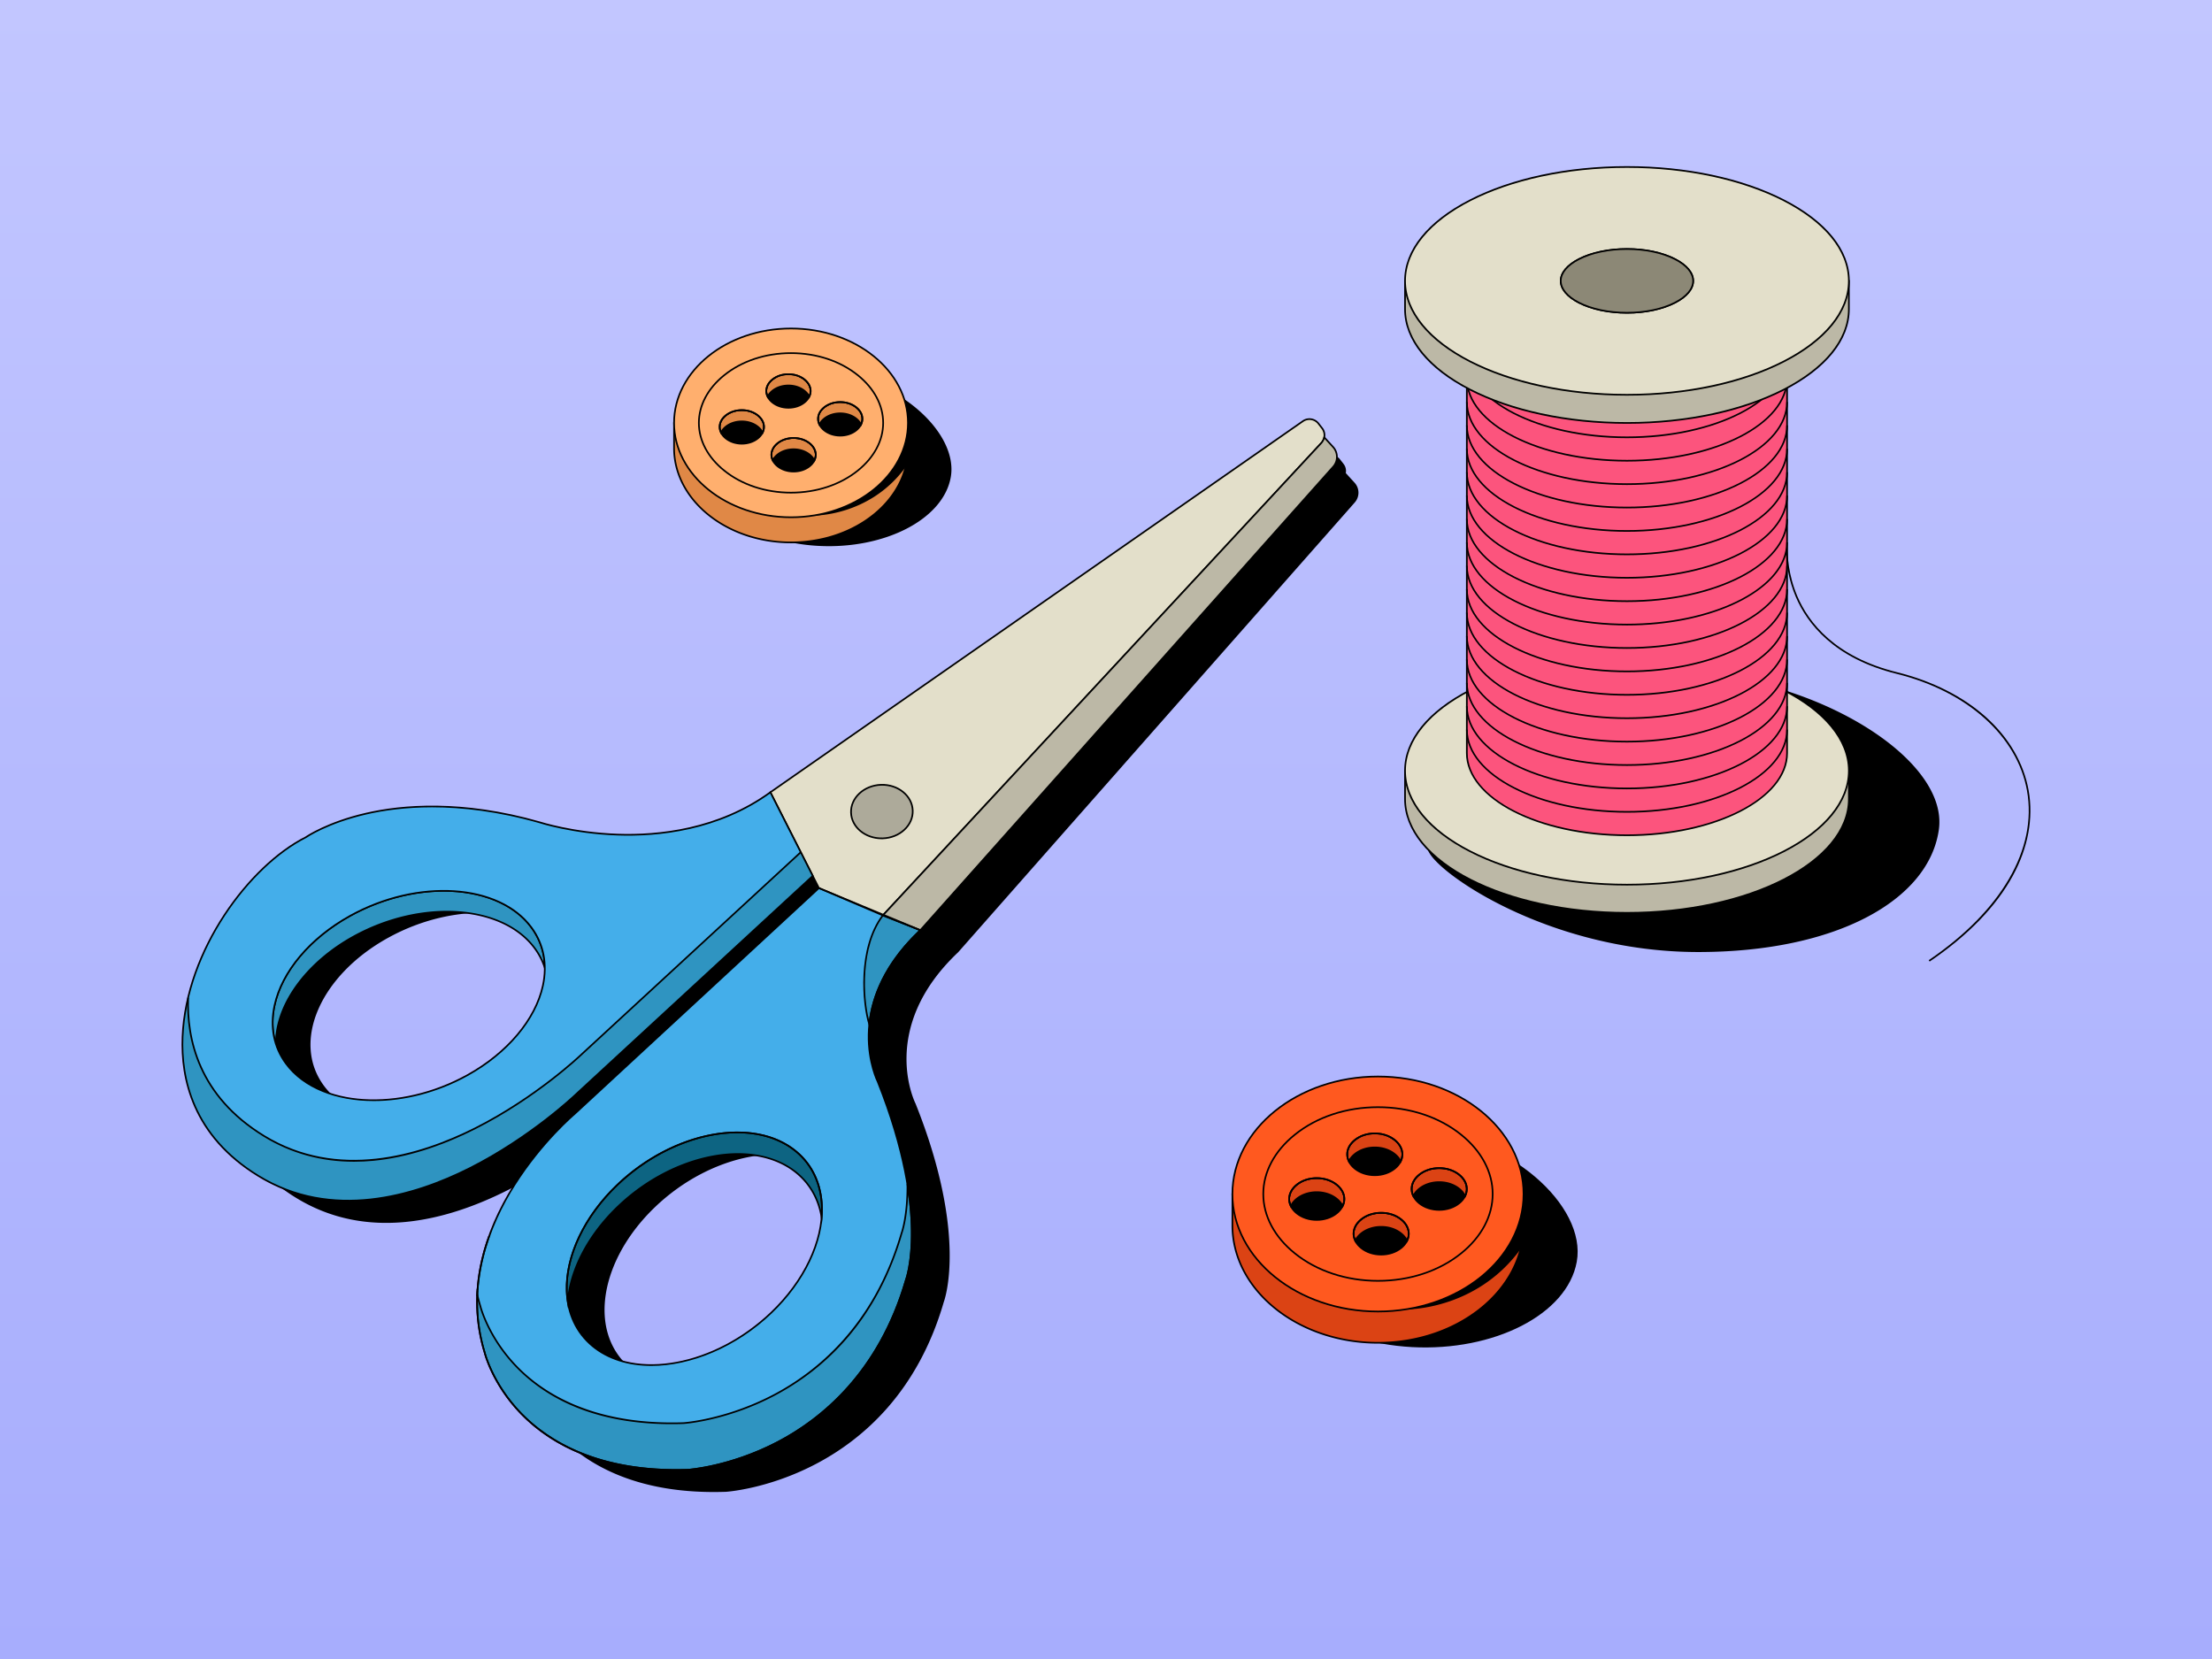
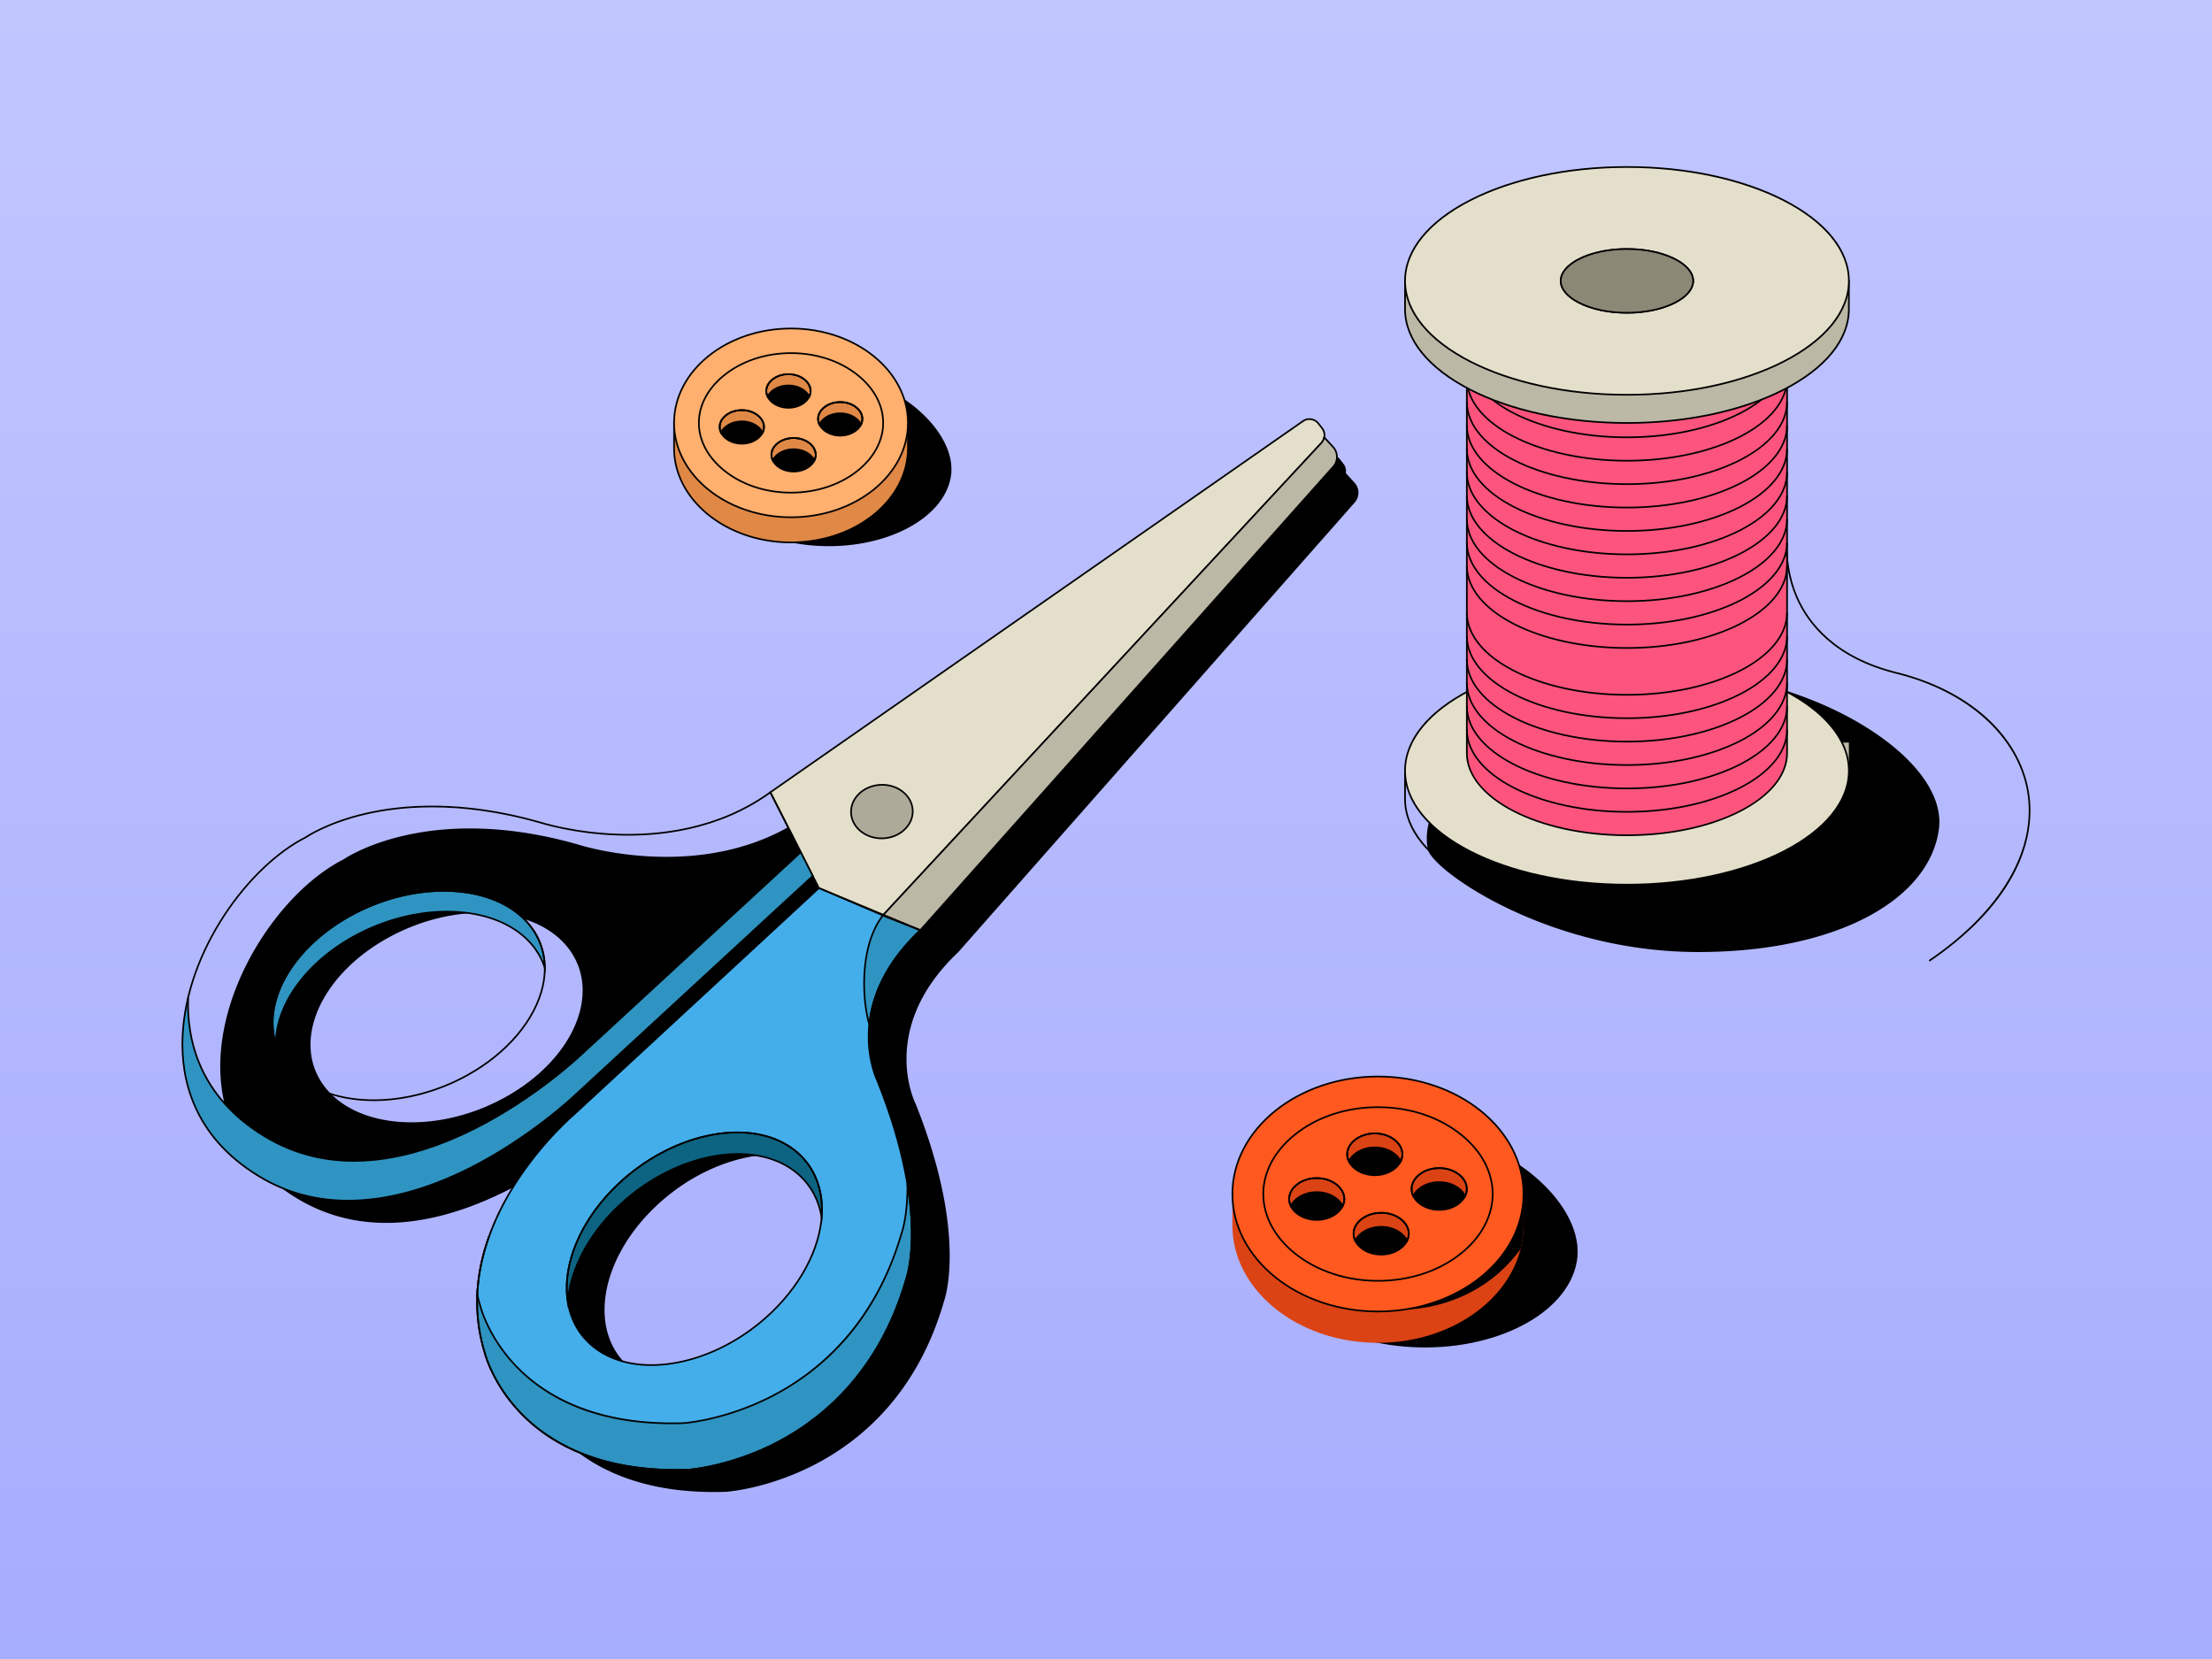
<svg xmlns="http://www.w3.org/2000/svg" fill="none" viewBox="0 0 1556 1167">
  <path d="M1556 0H0v1167h1556V0Z" fill="url(#a)" />
  <path d="m952.866 339.561-6.189-6.773a8.008 8.008 0 0 0-1.54-6.429l-2.55-3.278a8.02 8.02 0 0 0-10.915-1.657L568.538 572.816c-70.592 51.226-162.317 21.137-162.317 21.137-106.27-30.283-164.414 10.478-164.414 10.478-68.228 34.358-138.159 174.189-33.377 238.264 99.706 60.971 222.544-56.692 222.544-56.692l167.384-154.369 4.335 8.552-172.044 159.07s-91.108 76.334-63.052 167.798c0 0 20.619 86.526 143.016 82.336 0 0 116.586-7.11 153.276-133.506 0 0 17.644-45.778-19.837-139.515 0 0-26.982-52.778 29.975-106.544l278.951-316.362a10.396 10.396 0 0 0-.112-13.902ZM355.439 771.807c-47.678 26.443-104.82 22.801-127.631-8.134-22.811-30.935-2.652-77.448 45.026-103.891 47.678-26.443 104.82-22.801 127.631 8.134 22.811 30.935 2.653 77.448-45.026 103.891ZM569.156 938.91c-39.57 37.772-95.871 48.251-125.751 23.404-29.881-24.847-22.026-75.611 17.544-113.384 39.569-37.773 95.87-48.251 125.751-23.404 29.881 24.847 22.026 75.611-17.544 113.384Z" fill="#000" />
  <path d="M248.517 658.91c47.678-26.443 104.821-22.801 127.632 8.134 3.175 4.305 5.515 8.914 7.067 13.727-.088-10.137-3.105-19.837-9.386-28.356-22.811-30.935-79.954-34.576-127.632-8.134-41.042 22.762-61.689 60.396-52.092 90.164-.231-26.674 19.862-56.374 54.411-75.535Z" fill="#2F94C1" />
  <path d="M434.833 848.609c39.57-37.773 95.871-48.251 125.752-23.404 9.733 8.094 15.438 18.948 17.371 31.196 1.468-18.38-4.289-35.066-17.891-46.376-29.881-24.847-86.181-14.369-125.751 23.404-26.68 25.468-38.917 56.833-34.914 82.187 1.756-21.999 13.875-46.428 35.433-67.007Z" fill="#0D6482" />
  <path d="m647.392 654.323-71.334-29.639-172.045 159.07s-91.108 76.334-63.051 167.798c0 0 20.617 86.528 143.015 82.338 0 0 116.586-7.11 153.277-133.508 0 0 17.643-45.779-19.838-139.516 0 0-26.982-52.778 29.976-106.543ZM542.521 923.409c-39.57 37.773-95.87 48.251-125.751 23.404-29.881-24.847-22.026-75.612 17.544-113.384 39.57-37.773 95.87-48.251 125.751-23.404 29.88 24.847 22.026 75.611-17.544 113.384Z" fill="#44AEEA" />
  <path d="M634.177 867.569C597.486 993.963 480.9 1001.07 480.9 1001.07c-122.397 4.19-143.015-82.331-143.015-82.331-.828-2.7-1.544-5.385-2.17-8.057-.554 13.119.935 26.814 5.247 40.87 0 0 20.617 86.528 143.015 82.338 0 0 116.586-7.11 153.277-133.508 0 0 8.574-22.269 1.058-67.53.288 23.235-4.135 34.717-4.135 34.717Z" fill="#2F94C1" />
  <path d="M475.528 1034.61c-24.591 0-46.667-3.78-65.747-11.28-17.016-6.68-31.696-16.32-43.63-28.633-20.331-20.98-25.705-42.792-25.757-43.01a122 122 0 0 1-5.263-41.029l.18-4.255.972 4.146c.645 2.75 1.371 5.448 2.159 8.019.062.25 5.383 21.799 25.516 42.55 17.74 18.287 50.795 39.512 108.566 39.512 2.733 0 5.512-.04 8.356-.14.276-.02 29.433-1.981 62.674-19.313 30.661-15.986 71.173-48.701 90.062-113.771l.015-.047c.045-.114 4.38-11.673 4.096-34.5l1.16-.103c7.455 44.899-1.003 67.611-1.09 67.835-8.376 28.865-21.683 53.898-39.532 74.356-14.283 16.371-31.489 29.863-51.139 40.103-33.455 17.43-62.82 19.4-63.113 19.42-2.859.1-5.69.14-8.485.14ZM336.192 914.968a120.867 120.867 0 0 0 5.327 36.413c.062.251 5.383 21.8 25.516 42.551 18.58 19.148 53.952 41.528 116.922 39.368.276-.01 29.433-1.98 62.674-19.31 30.661-15.986 71.173-48.701 90.062-113.77.095-.254 7.538-20.298 2.134-60.051-.564 17.774-3.89 27.028-4.096 27.583-8.394 28.903-21.697 53.929-39.543 74.382-14.283 16.37-31.489 29.862-51.139 40.101-33.455 17.432-62.82 19.405-63.113 19.415-28.016.96-52.984-2.784-74.232-11.131-17.016-6.686-31.696-16.321-43.63-28.636-20.331-20.98-25.705-42.792-25.757-43.01a118.599 118.599 0 0 1-1.125-3.905Z" fill="#000" />
  <path d="M621.025 643.913c-17.995 23.794-13.64 63.334-9.536 76.655 1.954-18.908 10.724-42.478 35.903-66.245l-26.367-10.41Z" fill="#2F94C1" />
  <path d="m611.774 723.479-.843-2.739c-4.42-14.346-8.131-53.698 9.628-77.178l.268-.354 27.632 10.909-.667.63c-21.26 20.068-33.279 42.234-35.724 65.882l-.294 2.85Zm9.451-78.859c-16.14 21.753-13.89 57.04-9.961 72.934 3.102-22.577 14.886-43.762 35.063-63.024l-25.102-9.91Z" fill="#000" />
  <path d="m343.94 869.929-.021.01c-3.852 10.797-6.643 22.31-7.765 34.357 1.122-12.054 3.932-23.564 7.786-34.367Zm-8.075 38.056.01-.156a132.09 132.09 0 0 0-.176 3.352v-.001c.041-1.069.098-2.134.166-3.195Z" fill="#2F749B" />
  <path d="m541.903 557.314 374.616-261.048a8.019 8.019 0 0 1 10.915 1.657l2.549 3.278a8.02 8.02 0 0 1-.453 10.379L621.025 643.913l-44.967-19.229-34.155-67.37Z" fill="#E3DFCA" />
  <path d="m621.173 644.612-.377-.162-45.162-19.312-.097-.189-34.384-67.823 375.032-261.338a8.6 8.6 0 0 1 11.709 1.777l2.55 3.278a8.57 8.57 0 0 1-.487 11.134L621.173 644.612Zm-44.691-20.381 44.395 18.984 308.225-332.032a7.408 7.408 0 0 0 .421-9.623l-2.551-3.279a7.432 7.432 0 0 0-10.12-1.535L542.653 557.503l33.829 66.728Z" fill="#000" />
  <path d="m931.523 307.631 6.189 6.773a10.393 10.393 0 0 1 .112 13.9L647.392 654.323l-26.367-10.41 308.212-332.052a9.616 9.616 0 0 0 2.286-4.23Z" fill="#BCB8A6" />
  <path d="m647.556 655.015-27.54-10.873 308.793-332.678a9.053 9.053 0 0 0 2.147-3.974l.262-1.058 6.926 7.578a10.958 10.958 0 0 1 .117 14.681L647.556 655.015Zm-25.522-11.33 25.193 9.945 290.161-325.714a9.791 9.791 0 0 0-.107-13.119l-5.499-6.017a10.23 10.23 0 0 1-2.119 3.478L622.034 643.685Zm-285.3 260.665-1.162-.108.006-.059.019-.207c1.074-11.272 3.689-22.788 7.772-34.233l.082-.231 1.485-.69-.446 1.303c-4.055 11.362-6.652 22.747-7.719 33.847l-.037.378Zm-.265 3.341-1.165-.078c.069-1.051.152-2.097.247-3.141l1.162.107c-.094 1.032-.176 2.07-.244 3.112Zm-.77 4.074h-.606l.023-.606c.044-1.127.104-2.25.177-3.368l1.165.076v.002l-.01.154a128.054 128.054 0 0 0-.164 3.179l-.021.562-.564.001Z" fill="#000" />
  <path d="M475.528 1034.61c-24.591 0-46.667-3.78-65.747-11.28-17.016-6.68-31.696-16.32-43.63-28.633-20.331-20.98-25.705-42.792-25.757-43.01-6.42-20.925-7.093-42.83-1.987-65.07 4.082-17.776 11.842-35.801 23.065-53.574 19.098-30.244 41.937-49.545 42.166-49.736l172.298-159.306 72.511 30.128-.655.618c-29.275 27.634-35.824 54.963-36.163 73.02-.368 19.543 6.24 32.702 6.307 32.833 19.417 48.554 23.787 83.986 24.038 105.169.272 23.008-4.132 34.706-4.177 34.822-8.376 28.865-21.683 53.898-39.532 74.356-14.283 16.371-31.489 29.863-51.139 40.103-33.455 17.43-62.82 19.4-63.113 19.42-2.859.1-5.69.14-8.485.14Zm100.651-409.244L404.408 784.183c-.249.209-22.968 19.412-41.967 49.511-17.506 27.733-35.346 70.663-20.922 117.687.062.251 5.383 21.8 25.516 42.551 18.58 19.148 53.952 41.528 116.922 39.368.276-.01 29.433-1.98 62.674-19.31 30.661-15.986 71.173-48.701 90.062-113.77.06-.161 4.394-11.715 4.111-34.533-.26-21.069-4.624-56.319-23.931-104.604-.046-.084-6.786-13.505-6.413-33.338.341-18.147 6.862-45.526 35.877-73.228l-70.158-29.151ZM458.163 960.832c-16.084 0-30.724-4.389-41.767-13.571-11.428-9.503-17.76-23.007-18.31-39.052-.852-24.862 12.541-52.975 35.824-75.202 39.715-37.91 96.474-48.42 126.527-23.43 11.429 9.504 17.761 23.008 18.31 39.054.852 24.862-12.54 52.975-35.824 75.201-25.121 23.98-57.071 37-84.76 37Zm60.491-163.682c-27.378 0-59.023 12.918-83.938 36.701-23.047 22-36.305 49.782-35.464 74.317.538 15.703 6.725 28.91 17.891 38.195 29.611 24.626 85.677 14.132 124.975-23.376 23.047-21.999 36.305-49.782 35.464-74.317-.538-15.704-6.725-28.912-17.89-38.196-10.839-9.014-25.23-13.324-41.038-13.324Z" fill="#000" />
  <path d="m399.589 920.564-.766-4.856c-4.163-26.378 9.282-58.067 35.088-82.702 39.714-37.909 96.474-48.419 126.527-23.43 13.209 10.984 19.636 27.631 18.099 46.872l-.391 4.902-.767-4.857c-1.968-12.473-7.905-23.137-17.167-30.839-29.612-24.626-85.676-14.138-124.975 23.377-20.593 19.658-33.443 43.944-35.255 66.632l-.393 4.901ZM518.654 797.15c-27.378 0-59.023 12.918-83.938 36.701-23.903 22.818-37.096 51.703-35.316 76.633 3.202-21.467 15.76-43.903 35.03-62.297 39.714-37.91 96.474-48.42 126.527-23.431 8.3 6.903 13.99 16.122 16.632 26.868.179-16.841-6.082-31.325-17.897-41.15-10.839-9.014-25.23-13.324-41.038-13.324Zm-323.931-58.891-1.172-3.635c-4.737-14.695-2.214-31.804 7.105-48.177 9.427-16.561 25.5-31.717 45.26-42.676 47.848-26.536 105.441-22.814 128.385 8.298 6.211 8.423 9.407 18.078 9.499 28.697l.033 3.82-1.172-3.635c-1.556-4.826-3.905-9.388-6.981-13.561-22.606-30.658-79.525-34.233-126.879-7.97-33.106 18.361-54.345 47.808-54.11 75.02l.032 3.819Zm117.416-111.046c-21.165 0-44.374 5.775-65.658 17.579-19.575 10.857-35.49 25.856-44.812 42.233-8.376 14.715-11.172 30.009-8.038 43.518 1.698-26.505 22.701-54.449 54.603-72.143 47.849-26.536 105.442-22.814 128.384 8.298a48.843 48.843 0 0 1 5.847 10.337c-.725-8.901-3.78-17.051-9.104-24.273-12.447-16.879-35.298-25.549-61.222-25.549Z" fill="#000" />
-   <path d="M541.903 557.314c-70.592 51.227-162.317 21.138-162.317 21.138-106.271-30.283-164.415 10.478-164.415 10.478-68.228 34.358-138.16 174.189-33.377 238.264 99.707 60.971 222.544-56.692 222.544-56.692l167.385-154.369-29.82-58.819ZM328.804 756.306c-47.678 26.443-104.821 22.801-127.632-8.134-22.811-30.935-2.652-77.448 45.026-103.891 47.678-26.442 104.821-22.801 127.632 8.134 22.811 30.935 2.652 77.449-45.026 103.891Z" fill="#44AEEA" />
  <path d="M408.292 742.406s-122.838 117.662-222.544 56.692c-40.316-24.653-54.763-60.522-53.399-97.282-11.004 45.854-1.142 94.444 49.445 125.378 99.706 60.97 222.543-56.692 222.543-56.692l167.385-154.369-8.446-16.661-154.984 142.934Z" fill="#2F94C1" />
  <path d="M249.035 817.207c-23.105 0-44.443-5.902-63.59-17.611-46.314-28.322-54.753-68.817-53.678-97.801l1.166.043c-1.064 28.673 7.288 68.736 53.12 96.763 51.27 31.35 108.819 14.317 148.07-5.494 42.606-21.504 73.459-50.829 73.766-51.123l154.992-142.94.792.859-154.985 142.932c-.299.287-31.258 29.717-74.014 51.302-25.131 12.686-49.367 20.224-72.033 22.405-4.599.443-9.136.665-13.606.665Z" fill="#000" />
  <path d="M245.08 845.302c-23.104 0-44.442-5.901-63.59-17.61-46.527-28.452-54.862-69.176-53.661-98.329 2.523-61.231 47.14-120.819 87.045-140.935.842-.576 15.587-10.46 42.523-16.662 25.449-5.86 67.334-9.553 122.349 6.125.25.081 23.265 7.521 54.582 8.621 28.872 1.004 70.911-3.313 107.233-29.67l.554-.402 30.328 59.822-167.71 154.669c-.299.287-31.258 29.717-74.014 51.301-25.131 12.687-49.366 20.225-72.032 22.406-4.6.444-9.137.664-13.607.664Zm58.89-277.41c-18.84 0-34.388 2.266-46.311 5.012-27.392 6.306-42.008 16.403-42.151 16.504l-.073.044c-39.619 19.951-83.934 79.133-86.439 139.959-1.188 28.84 7.061 69.129 53.104 97.286 51.27 31.35 108.819 14.317 148.07-5.494 42.606-21.504 73.459-50.829 73.766-51.123l167.069-154.077-29.312-57.816c-36.472 26.201-78.516 30.507-107.44 29.489-31.474-1.109-54.618-8.594-54.848-8.67-28.966-8.254-54.276-11.114-75.435-11.114Zm-41.068 206.629c-26.314 0-49.535-8.829-62.199-26.003-8.673-11.762-11.492-26.087-8.15-41.427 5.234-24.02 25.182-47.692 53.362-63.321 47.848-26.536 105.441-22.814 128.385 8.298 8.673 11.763 11.491 26.088 8.149 41.428-5.233 24.02-25.181 47.691-53.362 63.321-21.436 11.888-44.829 17.704-66.185 17.704Zm49.237-147.308c-21.165 0-44.374 5.775-65.658 17.579-27.891 15.469-47.624 38.851-52.787 62.549-3.268 15.002-.52 29.002 7.948 40.486 22.607 30.657 79.524 34.233 126.879 7.97 27.891-15.469 47.624-38.851 52.788-62.548 3.268-15.003.519-29.003-7.948-40.487-12.447-16.879-35.298-25.549-61.222-25.549Z" fill="#000" />
  <path d="M620.953 589.742c11.982-.41 21.407-9.174 21.051-19.575-.356-10.401-10.358-18.5-22.34-18.09-11.982.41-21.406 9.174-21.051 19.575.356 10.401 10.358 18.5 22.34 18.09Z" fill="#ADAA9A" />
  <path d="M620.12 590.328c-11.891 0-21.701-8.22-22.059-18.668-.366-10.706 9.33-19.758 21.614-20.18 12.297-.423 22.579 7.947 22.945 18.652.178 5.203-1.982 10.168-6.084 13.983-4.079 3.792-9.594 5.994-15.529 6.197-.297.012-.593.016-.887.016Zm.443-37.695c-.282 0-.563.005-.846.015-11.642.399-20.833 8.91-20.488 18.973.344 10.063 10.103 17.928 21.738 17.527 5.655-.193 10.902-2.285 14.776-5.886 3.85-3.581 5.879-8.229 5.713-13.088-.338-9.818-9.629-17.541-20.893-17.541Zm376.091 242.092c-64.673-3.709-108.017 40.48-108.017 80.641 0 37.705 46.917 69.135 104.632 72.229 57.541 3.084 109.191-22.899 115.891-60.018 7.14-39.521-48.06-89.154-112.506-92.852Z" fill="#000" />
  <path d="M912.147 843.28c3.73-3.01 8.736-4.669 14.095-4.669 5.358 0 10.364 1.659 14.095 4.669 1.857 1.5 3.245 3.235 4.143 5.095.762-1.577 1.177-3.24 1.177-4.937 0-3.698-1.889-7.261-5.321-10.03-3.731-3.011-8.736-4.67-14.095-4.67s-10.365 1.659-14.095 4.67c-3.432 2.769-5.322 6.332-5.322 10.03 0 1.697.416 3.36 1.177 4.937.901-1.86 2.288-3.595 4.146-5.095Zm40.828-31.449c3.731-3.011 8.737-4.67 14.095-4.67 5.359 0 10.365 1.659 14.095 4.67 1.857 1.499 3.245 3.234 4.144 5.094.762-1.576 1.177-3.24 1.177-4.936 0-3.699-1.89-7.262-5.321-10.031-3.73-3.011-8.736-4.67-14.095-4.67-5.358 0-10.364 1.659-14.095 4.67-3.431 2.769-5.321 6.332-5.321 10.031 0 1.696.415 3.36 1.177 4.936.899-1.86 2.286-3.595 4.144-5.094Zm4.493 55.841c3.731-3.011 8.737-4.669 14.095-4.669 5.359 0 10.365 1.658 14.095 4.669 1.857 1.5 3.245 3.235 4.144 5.095.761-1.577 1.177-3.24 1.177-4.937 0-3.698-1.89-7.261-5.321-10.031-3.73-3.01-8.736-4.669-14.095-4.669-5.358 0-10.364 1.658-14.095 4.669-3.432 2.77-5.321 6.333-5.321 10.031 0 1.697.415 3.36 1.177 4.937.899-1.861 2.287-3.596 4.144-5.095Zm40.829-31.45c3.733-3.011 8.733-4.67 14.093-4.67 5.36 0 10.37 1.659 14.1 4.67 1.85 1.499 3.24 3.234 4.14 5.094.76-1.576 1.18-3.24 1.18-4.936 0-3.699-1.89-7.262-5.32-10.031-3.73-3.011-8.74-4.67-14.1-4.67-5.36 0-10.36 1.659-14.094 4.67-3.431 2.77-5.321 6.332-5.321 10.031 0 1.696.416 3.36 1.177 4.936.9-1.859 2.288-3.595 4.145-5.094Z" fill="#DB4314" />
  <path d="M1052.32 834.102c-16.91-18.858-43.44-31.725-73.786-33.91a19.396 19.396 0 0 1 2.631 1.766c3.431 2.769 5.321 6.332 5.321 10.031 0 3.698-1.89 7.26-5.321 10.03-3.73 3.011-8.737 4.67-14.095 4.67-5.359 0-10.364-1.658-14.095-4.67-3.431-2.77-5.321-6.332-5.321-10.03 0-3.699 1.89-7.262 5.321-10.031.565-.456 1.167-.87 1.787-1.263-3.142.362-6.24.834-9.284 1.42l-2.146-.643-3.915 1.969c-17.324 4.263-32.698 12.132-44.782 22.526l-27.718 13.942v22.006c0 45.644 45.846 82.647 102.399 82.647 56.554 0 102.404-37.003 102.404-82.647v-22.006l-19.4-5.807Zm-111.983 19.367c-3.731 3.011-8.736 4.67-14.095 4.67s-10.365-1.659-14.095-4.67c-3.432-2.77-5.323-6.332-5.323-10.031 0-3.698 1.89-7.261 5.322-10.03 3.73-3.011 8.736-4.67 14.095-4.67s10.364 1.659 14.095 4.67c3.432 2.769 5.321 6.332 5.321 10.03 0 3.699-1.889 7.261-5.32 10.031Zm45.321 24.392c-3.73 3.011-8.737 4.669-14.095 4.669-5.359 0-10.364-1.658-14.095-4.669-3.431-2.77-5.321-6.332-5.321-10.031 0-3.698 1.889-7.261 5.321-10.031 3.731-3.011 8.737-4.669 14.095-4.669 5.359 0 10.365 1.659 14.095 4.669 3.431 2.77 5.321 6.333 5.321 10.031.001 3.699-1.889 7.261-5.321 10.031Zm40.832-31.451c-3.73 3.011-8.74 4.67-14.1 4.67-5.36 0-10.36-1.658-14.093-4.67-3.431-2.769-5.322-6.332-5.322-10.03 0-3.699 1.89-7.261 5.321-10.031 3.734-3.011 8.734-4.67 14.094-4.67 5.36 0 10.37 1.659 14.1 4.67 3.43 2.769 5.32 6.332 5.32 10.031 0 3.698-1.89 7.261-5.32 10.03Z" fill="#DB4314" />
-   <path d="M969.316 945.146c-56.785 0-102.983-37.338-102.983-83.231V839.55l27.976-14.073c12.306-10.567 27.829-18.375 44.904-22.586l4.064-2.043 2.231.667a126.588 126.588 0 0 1 9.187-1.399l2.534-.293-2.155 1.365c-.678.43-1.244.83-1.733 1.224-3.291 2.656-5.105 6.057-5.105 9.577 0 3.519 1.813 6.921 5.105 9.577 3.628 2.928 8.503 4.54 13.728 4.54s10.101-1.612 13.729-4.54c3.291-2.656 5.105-6.057 5.105-9.577 0-3.519-1.813-6.921-5.105-9.577a18.755 18.755 0 0 0-2.553-1.713l-2.248-1.276 2.578.186c29.555 2.129 56.545 14.511 74.065 33.98l19.66 5.885v22.44c0 45.895-46.2 83.232-102.984 83.232ZM867.5 840.268v21.646c0 45.25 45.675 82.064 101.816 82.064 56.144 0 101.814-36.814 101.814-82.064v-21.571l-19.14-5.73-.11-.122c-16.86-18.802-42.65-30.947-71.055-33.528.244.177.48.357.707.54 3.571 2.882 5.538 6.606 5.538 10.485 0 3.879-1.967 7.602-5.538 10.486-3.835 3.095-8.971 4.798-14.462 4.798s-10.626-1.703-14.461-4.798c-3.571-2.883-5.538-6.606-5.538-10.486 0-3.854 1.942-7.555 5.469-10.429-2.359.316-4.689.694-6.951 1.128l-.141.028-2.06-.618-3.83 1.911c-16.948 4.169-32.35 11.915-44.541 22.4l-.118.079-27.399 13.781Zm104.063 42.845c-5.491 0-10.627-1.703-14.461-4.798-3.571-2.883-5.539-6.606-5.539-10.486 0-3.879 1.967-7.602 5.539-10.485 3.835-3.095 8.97-4.799 14.461-4.799s10.627 1.704 14.462 4.799c3.571 2.882 5.538 6.606 5.538 10.485 0 3.879-1.966 7.602-5.538 10.486-3.834 3.094-8.971 4.798-14.462 4.798Zm0-29.4c-5.225 0-10.1 1.612-13.728 4.54-3.292 2.656-5.105 6.058-5.105 9.577 0 3.52 1.813 6.921 5.105 9.577 3.627 2.928 8.503 4.54 13.728 4.54s10.101-1.612 13.729-4.54c3.292-2.656 5.104-6.057 5.104-9.577 0-3.519-1.812-6.921-5.104-9.577-3.628-2.928-8.503-4.54-13.729-4.54Zm-45.321 5.009c-5.492 0-10.629-1.704-14.462-4.799-3.571-2.882-5.538-6.605-5.538-10.485 0-3.879 1.967-7.602 5.538-10.486 3.835-3.095 8.971-4.798 14.462-4.798s10.626 1.703 14.461 4.798c3.571 2.884 5.539 6.607 5.539 10.486 0 3.88-1.968 7.602-5.539 10.485-3.834 3.095-8.969 4.799-14.461 4.799Zm0-29.4c-5.225 0-10.101 1.612-13.729 4.54-3.291 2.657-5.104 6.057-5.104 9.577 0 3.52 1.812 6.921 5.104 9.577 3.627 2.928 8.502 4.54 13.729 4.54 5.225 0 10.101-1.612 13.728-4.54 3.292-2.656 5.105-6.057 5.105-9.577 0-3.518-1.813-6.92-5.105-9.577-3.628-2.928-8.503-4.54-13.728-4.54Zm86.148 22.341c-5.49 0-10.63-1.703-14.46-4.798-3.571-2.883-5.537-6.606-5.537-10.485 0-3.88 1.966-7.602 5.537-10.486 3.83-3.094 8.97-4.798 14.46-4.798s10.63 1.704 14.46 4.798c3.57 2.883 5.54 6.606 5.54 10.486 0 3.879-1.97 7.601-5.54 10.485-3.83 3.094-8.97 4.798-14.46 4.798Zm0-29.399c-5.22 0-10.1 1.612-13.727 4.54-3.291 2.656-5.104 6.058-5.104 9.576 0 3.519 1.813 6.921 5.104 9.577 3.627 2.928 8.507 4.54 13.727 4.54 5.23 0 10.1-1.612 13.73-4.54 3.29-2.656 5.1-6.057 5.1-9.577 0-3.519-1.81-6.92-5.1-9.576-3.63-2.929-8.5-4.54-13.73-4.54Z" fill="#000" />
  <path d="m1065.71 838.11-77.126 82.979s49.216 1.176 81.016-42.4a67.348 67.348 0 0 0 2.12-16.774v-22.006l-6.01-1.799Z" fill="#000" />
  <path d="M969.316 757.262c-56.553 0-102.399 37.003-102.399 82.647 0 45.645 45.846 82.647 102.399 82.647 56.554 0 102.404-37.002 102.404-82.647s-45.85-82.647-102.404-82.647Zm-28.979 96.207c-3.731 3.011-8.736 4.67-14.095 4.67s-10.365-1.659-14.095-4.67c-3.432-2.77-5.323-6.332-5.323-10.031 0-3.698 1.89-7.261 5.322-10.03 3.73-3.011 8.736-4.67 14.095-4.67s10.364 1.659 14.095 4.67c3.432 2.769 5.321 6.332 5.321 10.03 0 3.699-1.889 7.261-5.32 10.031Zm7.317-41.48c0-3.699 1.89-7.262 5.321-10.031 3.731-3.011 8.737-4.67 14.095-4.67 5.359 0 10.365 1.659 14.095 4.67 3.431 2.769 5.321 6.332 5.321 10.031 0 3.698-1.89 7.26-5.321 10.03-3.73 3.011-8.737 4.67-14.095 4.67-5.359 0-10.364-1.658-14.095-4.67-3.431-2.77-5.321-6.332-5.321-10.03Zm38.004 65.872c-3.73 3.011-8.737 4.669-14.095 4.669-5.359 0-10.364-1.658-14.095-4.669-3.431-2.77-5.321-6.332-5.321-10.031 0-3.698 1.889-7.261 5.321-10.031 3.731-3.011 8.737-4.669 14.095-4.669 5.359 0 10.365 1.659 14.095 4.669 3.431 2.77 5.321 6.333 5.321 10.031.001 3.699-1.889 7.261-5.321 10.031Zm40.832-31.451c-3.73 3.011-8.74 4.67-14.1 4.67-5.36 0-10.36-1.658-14.093-4.67-3.431-2.769-5.322-6.332-5.322-10.03 0-3.699 1.89-7.261 5.321-10.031 3.734-3.011 8.734-4.67 14.094-4.67 5.36 0 10.37 1.659 14.1 4.67 3.43 2.769 5.32 6.332 5.32 10.031 0 3.698-1.89 7.261-5.32 10.03Z" fill="#FF591F" />
  <path d="M969.316 923.14c-56.785 0-102.983-37.337-102.983-83.231 0-45.892 46.198-83.229 102.983-83.229 56.784 0 102.984 37.337 102.984 83.229 0 45.893-46.2 83.231-102.984 83.231Zm0-165.294c-56.142 0-101.816 36.813-101.816 82.063s45.675 82.063 101.816 82.063c56.144 0 101.814-36.813 101.814-82.063s-45.67-82.063-101.814-82.063Zm2.247 125.267c-5.491 0-10.627-1.703-14.461-4.798-3.571-2.883-5.539-6.606-5.539-10.486 0-3.879 1.967-7.602 5.539-10.485 3.835-3.095 8.97-4.799 14.461-4.799s10.627 1.704 14.462 4.799c3.571 2.882 5.538 6.606 5.538 10.485 0 3.879-1.966 7.602-5.538 10.486-3.834 3.094-8.971 4.798-14.462 4.798Zm0-29.4c-5.225 0-10.1 1.612-13.728 4.54-3.292 2.656-5.105 6.058-5.105 9.577 0 3.52 1.813 6.921 5.105 9.577 3.627 2.928 8.503 4.54 13.728 4.54s10.101-1.612 13.729-4.54c3.292-2.656 5.104-6.057 5.104-9.577 0-3.519-1.812-6.921-5.104-9.577-3.628-2.928-8.503-4.54-13.729-4.54Zm-45.321 5.009c-5.492 0-10.629-1.704-14.462-4.799-3.571-2.882-5.538-6.605-5.538-10.485 0-3.879 1.967-7.602 5.538-10.486 3.835-3.095 8.971-4.798 14.462-4.798s10.626 1.703 14.461 4.798c3.571 2.884 5.539 6.607 5.539 10.486 0 3.88-1.968 7.602-5.539 10.485-3.834 3.095-8.969 4.799-14.461 4.799Zm0-29.4c-5.225 0-10.101 1.612-13.729 4.54-3.291 2.657-5.104 6.057-5.104 9.577 0 3.52 1.812 6.921 5.104 9.577 3.627 2.928 8.502 4.54 13.729 4.54 5.225 0 10.101-1.612 13.728-4.54 3.292-2.656 5.105-6.057 5.105-9.577 0-3.518-1.813-6.92-5.105-9.577-3.628-2.928-8.503-4.54-13.728-4.54Zm86.148 22.341c-5.49 0-10.63-1.703-14.46-4.798-3.571-2.883-5.537-6.606-5.537-10.485 0-3.88 1.966-7.602 5.537-10.486 3.83-3.094 8.97-4.798 14.46-4.798s10.63 1.704 14.46 4.798c3.57 2.883 5.54 6.606 5.54 10.486 0 3.879-1.97 7.601-5.54 10.485-3.83 3.094-8.97 4.798-14.46 4.798Zm0-29.399c-5.22 0-10.1 1.612-13.727 4.54-3.291 2.656-5.104 6.058-5.104 9.576 0 3.519 1.813 6.921 5.104 9.577 3.627 2.928 8.507 4.54 13.727 4.54 5.23 0 10.1-1.612 13.73-4.54 3.29-2.656 5.1-6.057 5.1-9.577 0-3.519-1.81-6.92-5.1-9.576-3.63-2.929-8.5-4.54-13.73-4.54Zm-45.32 5.008c-5.491 0-10.626-1.703-14.461-4.798-3.571-2.883-5.538-6.606-5.538-10.486 0-3.879 1.967-7.602 5.538-10.485 3.834-3.095 8.97-4.799 14.461-4.799 5.493 0 10.629 1.704 14.462 4.799 3.571 2.882 5.538 6.606 5.538 10.485 0 3.879-1.967 7.602-5.538 10.486-3.835 3.095-8.971 4.798-14.462 4.798Zm0-29.4c-5.225 0-10.102 1.612-13.729 4.54-3.291 2.656-5.105 6.057-5.105 9.577 0 3.519 1.813 6.921 5.105 9.577 3.628 2.928 8.503 4.54 13.728 4.54s10.101-1.612 13.729-4.54c3.291-2.656 5.105-6.057 5.105-9.577 0-3.519-1.813-6.921-5.105-9.577-3.627-2.928-8.502-4.54-13.728-4.54Z" fill="#000" />
  <path d="M969.316 901.576c-22.399 0-43.329-6.937-58.935-19.532-14.398-11.621-22.327-26.585-22.327-42.135 0-15.549 7.929-30.513 22.327-42.134 15.606-12.595 36.536-19.531 58.935-19.531 22.4 0 43.334 6.936 58.934 19.531 14.4 11.621 22.33 26.585 22.33 42.134 0 15.55-7.93 30.514-22.33 42.135-15.6 12.595-36.534 19.532-58.934 19.532Zm0-122.166c-22.133 0-42.803 6.845-58.202 19.273-14.118 11.395-21.894 26.035-21.894 41.226 0 15.19 7.776 29.831 21.894 41.226 15.398 12.429 36.068 19.273 58.202 19.273 22.135 0 42.804-6.845 58.204-19.273 14.12-11.395 21.89-26.037 21.89-41.226 0-15.19-7.77-29.832-21.89-41.226-15.4-12.429-36.07-19.273-58.204-19.273Z" fill="#000" />
  <path d="m908.003 849.716-.525-1.087c-.82-1.696-1.236-3.442-1.236-5.191 0-3.879 1.967-7.602 5.538-10.486 3.835-3.095 8.971-4.798 14.462-4.798s10.626 1.703 14.461 4.798c3.571 2.884 5.539 6.607 5.539 10.486 0 1.748-.417 3.496-1.236 5.191l-.525 1.086-.525-1.086c-.882-1.826-2.224-3.472-3.985-4.893-3.628-2.929-8.503-4.541-13.729-4.541-5.225 0-10.1 1.612-13.728 4.541-1.762 1.421-3.103 3.067-3.985 4.893l-.526 1.087Zm18.239-11.689c5.491 0 10.626 1.704 14.461 4.799 1.542 1.246 2.788 2.656 3.715 4.205a10.35 10.35 0 0 0 .657-3.592c0-3.518-1.813-6.92-5.105-9.577-3.628-2.928-8.503-4.54-13.728-4.54s-10.101 1.612-13.729 4.54c-3.291 2.657-5.104 6.057-5.104 9.577 0 1.201.22 2.405.656 3.592.927-1.549 2.172-2.96 3.714-4.205 3.835-3.094 8.972-4.799 14.463-4.799Zm59.067-19.761-.525-1.087c-.882-1.825-2.223-3.471-3.985-4.893-3.627-2.929-8.502-4.541-13.729-4.541-5.226 0-10.101 1.612-13.728 4.541-1.762 1.421-3.103 3.067-3.985 4.893l-.525 1.087-.525-1.087c-.82-1.697-1.236-3.443-1.236-5.191 0-3.879 1.967-7.601 5.539-10.485 3.834-3.095 8.969-4.798 14.461-4.798 5.492 0 10.628 1.703 14.462 4.798 3.571 2.883 5.537 6.606 5.537 10.486 0 1.747-.415 3.493-1.235 5.19l-.526 1.087Zm-18.239-20.394c-5.225 0-10.102 1.612-13.729 4.54-3.291 2.656-5.105 6.057-5.105 9.577 0 1.201.221 2.406.658 3.593.926-1.549 2.172-2.96 3.715-4.205 3.834-3.095 8.969-4.799 14.461-4.799 5.492 0 10.629 1.704 14.462 4.799 1.543 1.245 2.788 2.656 3.714 4.205.437-1.188.657-2.392.657-3.593 0-3.519-1.813-6.921-5.105-9.577-3.627-2.928-8.502-4.54-13.728-4.54Zm22.732 76.235-.525-1.087c-.883-1.825-2.223-3.471-3.985-4.893-3.628-2.929-8.503-4.541-13.729-4.541-5.226 0-10.1 1.612-13.728 4.541-1.762 1.422-3.103 3.068-3.985 4.893l-.525 1.087-.526-1.087c-.82-1.697-1.235-3.442-1.235-5.19 0-3.879 1.967-7.602 5.539-10.486 3.834-3.095 8.97-4.798 14.461-4.798s10.627 1.703 14.462 4.798c3.571 2.883 5.538 6.606 5.538 10.486 0 1.748-.415 3.493-1.235 5.19l-.527 1.087Zm-18.239-11.688c5.491 0 10.627 1.704 14.462 4.799 1.543 1.245 2.788 2.656 3.715 4.205.436-1.187.656-2.391.656-3.593 0-3.519-1.812-6.921-5.104-9.577-3.628-2.928-8.503-4.54-13.729-4.54-5.225 0-10.1 1.612-13.728 4.54-3.292 2.656-5.105 6.058-5.105 9.577 0 1.202.22 2.406.657 3.593.926-1.549 2.172-2.96 3.715-4.205 3.835-3.095 8.97-4.799 14.461-4.799Zm59.067-19.763-.52-1.086c-.89-1.826-2.23-3.473-3.99-4.894-3.63-2.928-8.5-4.541-13.73-4.541-5.22 0-10.1 1.613-13.727 4.541-1.761 1.421-3.102 3.068-3.985 4.894l-.525 1.086-.525-1.086c-.82-1.696-1.235-3.442-1.235-5.19 0-3.88 1.966-7.602 5.537-10.486 3.83-3.094 8.97-4.798 14.46-4.798s10.63 1.704 14.46 4.798c3.57 2.883 5.54 6.606 5.54 10.486 0 1.748-.41 3.494-1.23 5.19l-.53 1.086Zm-18.24-11.687c5.49 0 10.63 1.703 14.46 4.798 1.55 1.246 2.79 2.656 3.72 4.205.43-1.187.65-2.391.65-3.592 0-3.519-1.81-6.921-5.1-9.577-3.63-2.928-8.5-4.54-13.73-4.54s-10.1 1.612-13.727 4.54c-3.291 2.656-5.105 6.057-5.105 9.577 0 1.201.22 2.405.657 3.592.926-1.549 2.172-2.96 3.714-4.205 3.831-3.095 8.971-4.798 14.461-4.798ZM578.392 261.171c-51.959-2.981-86.783 32.522-86.783 64.788 0 30.294 37.695 55.546 84.064 58.031 46.226 2.478 87.728-18.397 93.113-48.22 5.735-31.752-38.613-71.629-90.394-74.599Z" fill="#000" />
  <path d="M510.497 300.181c2.998-2.419 7.019-3.751 11.325-3.751 4.305 0 8.327 1.332 11.324 3.751 1.493 1.205 2.607 2.599 3.329 4.093.613-1.266.946-2.602.946-3.966 0-2.972-1.518-5.834-4.275-8.059-2.997-2.42-7.019-3.752-11.324-3.752-4.306 0-8.327 1.332-11.325 3.752-2.757 2.225-4.275 5.087-4.275 8.059 0 1.363.334 2.7.946 3.966.722-1.494 1.836-2.888 3.329-4.093Zm32.802-25.268c2.998-2.419 7.019-3.751 11.325-3.751 4.305 0 8.327 1.333 11.324 3.751 1.493 1.205 2.607 2.599 3.329 4.093.613-1.266.946-2.602.946-3.966 0-2.972-1.518-5.834-4.275-8.059-2.997-2.42-7.019-3.752-11.324-3.752-4.306 0-8.327 1.332-11.325 3.752-2.757 2.225-4.275 5.087-4.275 8.059 0 1.363.334 2.7.946 3.966.722-1.493 1.837-2.888 3.329-4.093Zm3.611 44.865c2.998-2.419 7.019-3.751 11.324-3.751 4.306 0 8.327 1.332 11.325 3.751 1.492 1.205 2.607 2.599 3.329 4.093.612-1.266.946-2.602.946-3.966 0-2.972-1.519-5.834-4.275-8.059-2.998-2.42-7.019-3.752-11.325-3.752-4.305 0-8.326 1.332-11.324 3.752-2.757 2.225-4.275 5.087-4.275 8.059 0 1.363.334 2.7.946 3.966.721-1.494 1.836-2.888 3.329-4.093Zm32.802-25.268c2.998-2.419 7.019-3.751 11.324-3.751 4.306 0 8.327 1.332 11.325 3.751 1.492 1.205 2.607 2.599 3.329 4.093.612-1.266.946-2.602.946-3.966 0-2.972-1.518-5.834-4.275-8.059-2.998-2.42-7.019-3.752-11.325-3.752-4.305 0-8.326 1.332-11.324 3.752-2.757 2.225-4.275 5.087-4.275 8.059 0 1.363.334 2.7.946 3.966.722-1.494 1.837-2.888 3.329-4.093Z" fill="#E08846" />
  <path d="M623.114 292.807c-13.587-15.151-34.902-25.489-59.279-27.245.746.423 1.458.89 2.113 1.419 2.757 2.225 4.275 5.087 4.275 8.059 0 2.972-1.518 5.835-4.275 8.06-2.997 2.42-7.019 3.752-11.324 3.752-4.306 0-8.327-1.332-11.325-3.752-2.757-2.225-4.275-5.088-4.275-8.06 0-2.972 1.518-5.834 4.275-8.059.454-.367.938-.698 1.436-1.014-2.524.291-5.013.67-7.459 1.141l-1.724-.517-3.146 1.582c-13.919 3.424-26.27 9.747-35.978 18.097l-22.27 11.201v17.68c0 36.672 36.833 66.401 82.27 66.401s82.27-29.728 82.27-66.401v-17.68l-15.584-4.664Zm-89.968 15.56c-2.998 2.42-7.02 3.752-11.325 3.752-4.306 0-8.327-1.333-11.325-3.752-2.757-2.225-4.274-5.087-4.274-8.059 0-2.972 1.518-5.834 4.275-8.059 2.998-2.42 7.019-3.752 11.325-3.752 4.305 0 8.327 1.332 11.324 3.752 2.757 2.225 4.275 5.087 4.275 8.059 0 2.972-1.519 5.834-4.275 8.059Zm36.412 19.597c-2.997 2.419-7.019 3.751-11.324 3.751-4.306 0-8.327-1.333-11.325-3.751-2.757-2.226-4.275-5.088-4.275-8.06 0-2.972 1.519-5.834 4.275-8.059 2.998-2.42 7.019-3.752 11.325-3.752 4.305 0 8.327 1.332 11.324 3.752 2.758 2.225 4.275 5.087 4.275 8.059 0 2.973-1.518 5.834-4.275 8.06Zm32.803-25.268c-2.998 2.419-7.019 3.751-11.325 3.751-4.305 0-8.326-1.332-11.324-3.751-2.757-2.225-4.275-5.087-4.275-8.059 0-2.972 1.518-5.834 4.275-8.059 2.998-2.42 7.019-3.752 11.324-3.752 4.306 0 8.327 1.332 11.325 3.752 2.757 2.225 4.275 5.087 4.275 8.059 0 2.972-1.518 5.834-4.275 8.059Z" fill="#E08846" />
  <path d="M556.429 382.137c-45.687 0-82.855-30.049-82.855-66.985v-18.04l22.528-11.331c9.894-8.493 22.374-14.772 36.101-18.158l3.294-1.657 1.809.542c2.388-.456 4.864-.833 7.362-1.121l2.534-.291-2.155 1.364c-.541.343-.992.662-1.381.975-2.617 2.112-4.058 4.814-4.058 7.605 0 2.792 1.441 5.493 4.058 7.605 2.894 2.336 6.785 3.622 10.957 3.622 4.172 0 8.064-1.286 10.957-3.622 2.617-2.111 4.058-4.813 4.058-7.605 0-2.792-1.441-5.493-4.058-7.605a14.858 14.858 0 0 0-2.034-1.365l-2.251-1.275 2.58.186c23.762 1.711 45.462 11.665 59.563 27.314l15.845 4.744v18.114c0 36.935-37.168 66.984-82.854 66.984Zm-81.687-84.305v17.321c0 36.291 36.644 65.817 81.688 65.817 45.043 0 81.687-29.525 81.687-65.817v-17.246l-15.326-4.589-.11-.122c-13.448-14.996-33.979-24.713-56.61-26.861.083.064.164.128.245.193 2.896 2.338 4.492 5.361 4.492 8.513s-1.596 6.176-4.492 8.513c-3.101 2.503-7.253 3.881-11.691 3.881-4.439 0-8.59-1.378-11.691-3.881-2.897-2.338-4.493-5.361-4.493-8.513 0-3.018 1.463-5.918 4.131-8.212a99.436 99.436 0 0 0-5.186.852l-.14.027-1.639-.491-3.061 1.524c-13.6 3.346-25.957 9.56-35.738 17.972l-.118.08-21.948 11.039Zm83.492 34.467c-4.438 0-8.59-1.377-11.691-3.881-2.897-2.338-4.492-5.361-4.492-8.513s1.595-6.175 4.492-8.513c3.101-2.503 7.253-3.88 11.691-3.88 4.437 0 8.59 1.377 11.691 3.88 2.896 2.338 4.491 5.362 4.491 8.513 0 3.152-1.595 6.175-4.491 8.513-3.101 2.503-7.254 3.881-11.691 3.881Zm0-23.621c-4.173 0-8.064 1.286-10.958 3.621-2.617 2.113-4.059 4.814-4.059 7.605 0 2.792 1.442 5.493 4.059 7.605 2.894 2.336 6.786 3.623 10.958 3.623 4.171 0 8.063-1.286 10.957-3.623 2.616-2.112 4.058-4.812 4.058-7.605 0-2.792-1.442-5.492-4.058-7.605-2.893-2.334-6.785-3.621-10.957-3.621Zm-36.413 4.024c-4.439 0-8.591-1.378-11.691-3.881-2.897-2.338-4.492-5.361-4.492-8.513s1.595-6.175 4.492-8.513c3.101-2.503 7.252-3.881 11.691-3.881 4.438 0 8.59 1.378 11.691 3.881 2.896 2.338 4.492 5.362 4.492 8.513s-1.596 6.175-4.492 8.513c-3.1 2.503-7.253 3.881-11.691 3.881Zm0-23.621c-4.172 0-8.064 1.287-10.957 3.622-2.618 2.112-4.058 4.814-4.058 7.605 0 2.791 1.441 5.493 4.058 7.605 2.893 2.335 6.785 3.622 10.957 3.622 4.172 0 8.064-1.286 10.957-3.622 2.617-2.112 4.058-4.814 4.058-7.605 0-2.791-1.441-5.493-4.058-7.605-2.893-2.336-6.785-3.622-10.957-3.622Zm69.215 17.95c-4.438 0-8.59-1.377-11.69-3.881-2.897-2.338-4.493-5.361-4.493-8.513s1.596-6.175 4.493-8.513c3.101-2.503 7.252-3.88 11.69-3.88 4.439 0 8.59 1.377 11.691 3.88 2.897 2.338 4.493 5.362 4.493 8.513s-1.596 6.175-4.493 8.513c-3.1 2.503-7.252 3.881-11.691 3.881Zm0-23.621c-4.172 0-8.063 1.286-10.957 3.621-2.617 2.113-4.058 4.814-4.058 7.605 0 2.792 1.442 5.493 4.058 7.605 2.894 2.336 6.785 3.623 10.957 3.623 4.173 0 8.064-1.286 10.958-3.623 2.617-2.112 4.058-4.813 4.058-7.605 0-2.791-1.442-5.492-4.058-7.605-2.894-2.334-6.785-3.621-10.958-3.621Z" fill="#000" />
-   <path d="m633.871 296.027-61.963 66.667s39.544.946 65.094-34.065a54.326 54.326 0 0 0 1.697-13.477v-17.68l-4.612-1.381-.216-.064Z" fill="#000" />
  <path d="M556.429 231.072c-45.437 0-82.271 29.729-82.271 66.401s36.834 66.401 82.271 66.401c45.436 0 82.27-29.73 82.27-66.402s-36.834-66.4-82.27-66.4Zm-23.283 77.295c-2.998 2.42-7.02 3.752-11.325 3.752-4.306 0-8.327-1.333-11.325-3.752-2.757-2.225-4.274-5.087-4.274-8.059 0-2.972 1.518-5.834 4.275-8.059 2.998-2.42 7.019-3.752 11.325-3.752 4.305 0 8.327 1.332 11.324 3.752 2.757 2.225 4.275 5.087 4.275 8.059 0 2.972-1.519 5.834-4.275 8.059Zm5.878-33.327c0-2.972 1.518-5.834 4.275-8.059 2.998-2.42 7.019-3.752 11.325-3.752 4.305 0 8.327 1.332 11.324 3.752 2.757 2.225 4.275 5.087 4.275 8.059 0 2.972-1.518 5.835-4.275 8.06-2.997 2.42-7.019 3.752-11.324 3.752-4.306 0-8.327-1.332-11.325-3.752-2.757-2.225-4.275-5.088-4.275-8.06Zm30.534 52.924c-2.997 2.419-7.019 3.751-11.324 3.751-4.306 0-8.327-1.333-11.325-3.751-2.757-2.226-4.275-5.088-4.275-8.06 0-2.972 1.519-5.834 4.275-8.059 2.998-2.42 7.019-3.752 11.325-3.752 4.305 0 8.327 1.332 11.324 3.752 2.758 2.225 4.275 5.087 4.275 8.059 0 2.973-1.518 5.834-4.275 8.06Zm32.803-25.268c-2.998 2.419-7.019 3.751-11.325 3.751-4.305 0-8.326-1.332-11.324-3.751-2.757-2.225-4.275-5.087-4.275-8.059 0-2.972 1.518-5.834 4.275-8.059 2.998-2.42 7.019-3.752 11.324-3.752 4.306 0 8.327 1.332 11.325 3.752 2.757 2.225 4.275 5.087 4.275 8.059 0 2.972-1.518 5.834-4.275 8.059Z" fill="#FFAF6E" />
  <path d="M556.429 364.457c-45.687 0-82.855-30.049-82.855-66.984 0-36.935 37.168-66.984 82.855-66.984 45.686 0 82.854 30.048 82.854 66.984 0 36.936-37.168 66.984-82.854 66.984Zm0-132.801c-45.043 0-81.688 29.525-81.688 65.817 0 36.292 36.645 65.817 81.688 65.817s81.687-29.526 81.687-65.817-36.644-65.817-81.687-65.817Zm1.805 100.643c-4.438 0-8.59-1.377-11.691-3.881-2.897-2.338-4.492-5.361-4.492-8.513s1.595-6.175 4.492-8.513c3.101-2.503 7.253-3.88 11.691-3.88 4.437 0 8.59 1.377 11.691 3.88 2.896 2.338 4.491 5.362 4.491 8.513 0 3.152-1.595 6.175-4.491 8.513-3.101 2.503-7.254 3.881-11.691 3.881Zm0-23.621c-4.173 0-8.064 1.286-10.958 3.621-2.617 2.113-4.059 4.814-4.059 7.605 0 2.792 1.442 5.493 4.059 7.605 2.894 2.336 6.786 3.623 10.958 3.623 4.171 0 8.063-1.286 10.957-3.623 2.616-2.112 4.058-4.812 4.058-7.605 0-2.792-1.442-5.492-4.058-7.605-2.893-2.334-6.785-3.621-10.957-3.621Zm-36.413 4.024c-4.439 0-8.591-1.378-11.691-3.881-2.897-2.338-4.492-5.361-4.492-8.513s1.595-6.175 4.492-8.513c3.101-2.503 7.252-3.881 11.691-3.881 4.438 0 8.59 1.378 11.691 3.881 2.896 2.338 4.492 5.362 4.492 8.513s-1.596 6.175-4.492 8.513c-3.1 2.503-7.253 3.881-11.691 3.881Zm0-23.621c-4.172 0-8.064 1.287-10.957 3.622-2.618 2.112-4.058 4.814-4.058 7.605 0 2.791 1.441 5.493 4.058 7.605 2.893 2.335 6.785 3.622 10.957 3.622 4.172 0 8.064-1.286 10.957-3.622 2.617-2.112 4.058-4.814 4.058-7.605 0-2.791-1.441-5.493-4.058-7.605-2.893-2.336-6.785-3.622-10.957-3.622Zm69.215 17.95c-4.438 0-8.59-1.377-11.69-3.881-2.897-2.338-4.493-5.361-4.493-8.513s1.596-6.175 4.493-8.513c3.101-2.503 7.252-3.88 11.69-3.88 4.439 0 8.59 1.377 11.691 3.88 2.897 2.338 4.493 5.362 4.493 8.513s-1.596 6.175-4.493 8.513c-3.1 2.503-7.252 3.881-11.691 3.881Zm0-23.621c-4.172 0-8.063 1.286-10.957 3.621-2.617 2.113-4.058 4.814-4.058 7.605 0 2.792 1.442 5.493 4.058 7.605 2.894 2.336 6.785 3.623 10.957 3.623 4.173 0 8.064-1.286 10.958-3.623 2.617-2.112 4.058-4.813 4.058-7.605 0-2.791-1.442-5.492-4.058-7.605-2.894-2.334-6.785-3.621-10.958-3.621Zm-36.412 4.024c-4.439 0-8.59-1.377-11.691-3.881-2.897-2.338-4.492-5.361-4.492-8.513s1.595-6.175 4.492-8.513c3.101-2.503 7.253-3.88 11.691-3.88 4.438 0 8.59 1.377 11.691 3.88 2.896 2.338 4.492 5.361 4.492 8.513s-1.596 6.176-4.492 8.513c-3.101 2.504-7.253 3.881-11.691 3.881Zm0-23.62c-4.172 0-8.065 1.286-10.958 3.621-2.617 2.112-4.058 4.814-4.058 7.605 0 2.792 1.441 5.493 4.058 7.605 2.894 2.336 6.785 3.622 10.957 3.622 4.172 0 8.064-1.286 10.957-3.622 2.617-2.111 4.058-4.813 4.058-7.605 0-2.792-1.441-5.493-4.058-7.605-2.893-2.335-6.784-3.621-10.956-3.621Z" fill="#000" />
  <path d="M556.429 347.132c-18.023 0-34.864-5.582-47.422-15.718-11.596-9.359-17.982-21.413-17.982-33.941 0-12.529 6.386-24.583 17.982-33.941 12.558-10.136 29.399-15.719 47.422-15.719 18.022 0 34.863 5.582 47.422 15.719 11.595 9.358 17.981 21.412 17.981 33.941 0 12.529-6.386 24.582-17.981 33.941-12.559 10.136-29.4 15.718-47.422 15.718Zm0-98.152c-17.757 0-34.338 5.491-46.689 15.46-11.316 9.133-17.548 20.864-17.548 33.033s6.232 23.9 17.548 33.033c12.351 9.969 28.932 15.459 46.689 15.459 17.756 0 34.337-5.49 46.688-15.459 11.315-9.133 17.548-20.864 17.548-33.033s-6.232-23.9-17.548-33.033c-12.35-9.969-28.932-15.46-46.688-15.46Z" fill="#000" />
  <path d="m536.475 305.616-.526-1.087c-.701-1.451-1.768-2.761-3.17-3.893-2.893-2.335-6.785-3.622-10.957-3.622-4.173 0-8.064 1.286-10.958 3.622-1.402 1.132-2.468 2.442-3.17 3.893l-.525 1.087-.525-1.087c-.666-1.378-1.005-2.798-1.005-4.22 0-3.152 1.596-6.175 4.493-8.513 3.101-2.503 7.252-3.881 11.691-3.881 4.438 0 8.589 1.378 11.69 3.881 2.897 2.338 4.493 5.362 4.493 8.513 0 1.422-.338 2.841-1.005 4.22l-.526 1.087Zm-14.654-16.535c-4.172 0-8.064 1.287-10.957 3.622-2.618 2.112-4.058 4.814-4.058 7.605 0 .875.147 1.753.44 2.621.737-1.175 1.703-2.249 2.885-3.202 3.1-2.503 7.252-3.882 11.691-3.882 4.438 0 8.59 1.378 11.691 3.882 1.181.953 2.147 2.027 2.885 3.202.292-.868.44-1.746.44-2.621 0-2.791-1.442-5.493-4.058-7.605-2.895-2.336-6.787-3.622-10.959-3.622Zm47.456-8.733-.525-1.087c-.702-1.452-1.768-2.761-3.17-3.893-2.894-2.335-6.786-3.622-10.958-3.622-4.172 0-8.063 1.286-10.958 3.622-1.402 1.132-2.468 2.442-3.17 3.893l-.525 1.087-.525-1.087c-.666-1.379-1.005-2.799-1.005-4.22 0-3.152 1.596-6.175 4.492-8.513 3.102-2.503 7.254-3.881 11.691-3.881 4.439 0 8.59 1.378 11.692 3.881 2.896 2.338 4.492 5.361 4.492 8.513 0 1.422-.338 2.841-1.005 4.22l-.526 1.087Zm-14.653-16.534c-4.172 0-8.065 1.286-10.958 3.621-2.617 2.112-4.058 4.814-4.058 7.605 0 .875.148 1.753.441 2.621.737-1.175 1.704-2.249 2.884-3.202 3.102-2.503 7.254-3.882 11.691-3.882 4.438 0 8.59 1.378 11.691 3.882 1.182.953 2.148 2.026 2.885 3.202a8.17 8.17 0 0 0 .441-2.621c0-2.792-1.442-5.493-4.058-7.605-2.895-2.335-6.787-3.621-10.959-3.621Zm18.263 61.398-.525-1.087c-.702-1.452-1.768-2.761-3.17-3.892-2.894-2.336-6.786-3.623-10.958-3.623-4.172 0-8.064 1.286-10.958 3.623-1.402 1.131-2.468 2.441-3.17 3.892l-.525 1.087-.525-1.087c-.666-1.378-1.005-2.798-1.005-4.22 0-3.152 1.595-6.175 4.492-8.513 3.101-2.503 7.253-3.88 11.691-3.88 4.437 0 8.59 1.377 11.691 3.88 2.896 2.338 4.491 5.362 4.491 8.513 0 1.422-.338 2.841-1.004 4.22l-.525 1.087Zm-14.653-16.534c-4.173 0-8.064 1.286-10.958 3.621-2.617 2.113-4.059 4.814-4.059 7.605 0 .876.148 1.753.441 2.621.737-1.175 1.703-2.249 2.884-3.202 3.101-2.503 7.253-3.881 11.691-3.881 4.437 0 8.59 1.377 11.691 3.881 1.181.953 2.147 2.026 2.884 3.202a8.193 8.193 0 0 0 .441-2.621c0-2.792-1.441-5.493-4.058-7.605-2.893-2.334-6.785-3.621-10.957-3.621Zm47.456-8.734-.525-1.087c-.702-1.451-1.768-2.761-3.17-3.892-2.894-2.336-6.785-3.623-10.958-3.623-4.172 0-8.064 1.286-10.957 3.623-1.402 1.132-2.469 2.441-3.17 3.892l-.526 1.087-.525-1.087c-.666-1.378-1.004-2.798-1.004-4.22 0-3.152 1.596-6.175 4.492-8.513 3.101-2.503 7.253-3.88 11.691-3.88 4.438 0 8.59 1.377 11.691 3.88 2.897 2.338 4.492 5.362 4.492 8.513 0 1.422-.338 2.841-1.004 4.22l-.527 1.087Zm-14.654-16.534c-4.172 0-8.063 1.286-10.957 3.621-2.617 2.113-4.058 4.814-4.058 7.605 0 .876.148 1.753.44 2.621.737-1.175 1.703-2.249 2.885-3.202 3.101-2.503 7.253-3.881 11.691-3.881 4.439 0 8.591 1.378 11.691 3.881 1.181.953 2.147 2.027 2.885 3.202.293-.868.44-1.745.44-2.621 0-2.791-1.441-5.492-4.058-7.605-2.895-2.334-6.786-3.621-10.959-3.621Zm586.624 190.039c-90.99.665-183.272 74.882-173.26 123.966 2.96 14.501 83.7 72.277 190.19 72.277 97.47 0 162.42-36.661 169.28-86.195 7.17-51.742-93.53-110.726-186.21-110.048Z" fill="#000" />
-   <path d="M1295.8 542.184c-17.1-34.724-78.37-60.422-151.34-60.422s-134.24 25.698-151.348 60.422h-4.76v19.815c0 44.251 69.888 80.122 156.108 80.122 86.21 0 156.1-35.872 156.1-80.122v-19.815h-4.76Z" fill="#BCB8A6" />
+   <path d="M1295.8 542.184c-17.1-34.724-78.37-60.422-151.34-60.422s-134.24 25.698-151.348 60.422h-4.76c0 44.251 69.888 80.122 156.108 80.122 86.21 0 156.1-35.872 156.1-80.122v-19.815h-4.76Z" fill="#BCB8A6" />
  <path d="M1144.46 642.704c-41.79 0-81.09-8.356-110.65-23.531-29.69-15.238-46.042-35.543-46.042-57.174v-20.398h4.983c17.839-35.593 80.129-60.423 151.709-60.423s133.87 24.83 151.7 60.423h4.99v20.398c0 21.631-16.35 41.936-46.04 57.174-29.57 15.174-68.86 23.531-110.65 23.531Zm-155.525-99.936v19.231c0 43.858 69.765 79.538 155.525 79.538 85.75 0 155.52-35.68 155.52-79.538v-19.231h-4.54l-.16-.325c-17.43-35.385-79.45-60.097-150.82-60.097-71.37 0-133.39 24.712-150.824 60.097l-.16.325h-4.541Z" fill="#000" />
  <path d="M1144.46 462.062c-86.22 0-156.108 35.873-156.108 80.122 0 44.251 69.888 80.121 156.108 80.121 86.21 0 156.1-35.871 156.1-80.121 0-44.249-69.89-80.122-156.1-80.122Z" fill="#E3DFCA" />
  <path d="M1144.46 622.889c-41.79 0-81.09-8.356-110.65-23.531-29.69-15.238-46.042-35.543-46.042-57.174 0-21.63 16.352-41.935 46.042-57.173 29.56-15.174 68.86-23.532 110.65-23.532 41.79 0 81.08 8.358 110.65 23.532 29.69 15.238 46.04 35.543 46.04 57.173 0 21.632-16.35 41.936-46.04 57.174-29.57 15.175-68.86 23.531-110.65 23.531Zm0-160.244c-85.76 0-155.525 35.681-155.525 79.539 0 43.857 69.765 79.538 155.525 79.538 85.75 0 155.52-35.681 155.52-79.538 0-43.858-69.77-79.539-155.52-79.539Z" fill="#000" />
  <path d="M1031.83 218.817v310.93c0 31.925 50.43 57.806 112.63 57.806 62.2 0 112.62-25.881 112.62-57.806v-310.93h-225.25Z" fill="#FC547D" />
  <path d="M1144.46 588.136c-62.43 0-113.21-26.193-113.21-58.389V218.234h226.42v311.513c0 32.196-50.79 58.389-113.21 58.389Zm-112.04-368.735v310.346c0 31.553 50.26 57.222 112.04 57.222 61.78 0 112.04-25.669 112.04-57.222V219.401h-224.08Z" fill="#000" />
  <path d="M1144.46 571.67c-62.43 0-113.21-26.192-113.21-58.389h1.17c0 31.552 50.26 57.222 112.04 57.222 61.78 0 112.04-25.67 112.04-57.222h1.17c0 32.196-50.79 58.389-113.21 58.389Z" fill="#000" />
  <path d="M1144.46 555.204c-62.43 0-113.21-26.193-113.21-58.39h1.17c0 31.553 50.26 57.223 112.04 57.223 61.78 0 112.04-25.67 112.04-57.223h1.17c0 32.197-50.79 58.39-113.21 58.39Z" fill="#000" />
  <path d="M1144.46 538.739c-62.43 0-113.21-26.193-113.21-58.39h1.17c0 31.552 50.26 57.223 112.04 57.223 61.78 0 112.04-25.671 112.04-57.223h1.17c0 32.196-50.79 58.39-113.21 58.39Z" fill="#000" />
  <path d="M1144.46 522.272c-62.43 0-113.21-26.193-113.21-58.389h1.17c0 31.553 50.26 57.222 112.04 57.222 61.78 0 112.04-25.67 112.04-57.222h1.17c0 32.195-50.79 58.389-113.21 58.389Z" fill="#000" />
  <path d="M1144.46 505.806c-62.43 0-113.21-26.193-113.21-58.389h1.17c0 31.552 50.26 57.222 112.04 57.222 61.78 0 112.04-25.67 112.04-57.222h1.17c0 32.196-50.79 58.389-113.21 58.389Z" fill="#000" />
  <path d="M1144.46 489.34c-62.43 0-113.21-26.193-113.21-58.389h1.17c0 31.553 50.26 57.222 112.04 57.222 61.78 0 112.04-25.67 112.04-57.222h1.17c0 32.196-50.79 58.389-113.21 58.389Z" fill="#000" />
-   <path d="M1144.46 472.874c-62.43 0-113.21-26.193-113.21-58.389h1.17c0 31.552 50.26 57.222 112.04 57.222 61.78 0 112.04-25.67 112.04-57.222h1.17c0 32.196-50.79 58.389-113.21 58.389Z" fill="#000" />
  <path d="M1144.46 456.408c-62.43 0-113.21-26.193-113.21-58.389h1.17c0 31.553 50.26 57.222 112.04 57.222 61.78 0 112.04-25.67 112.04-57.222h1.17c0 32.196-50.79 58.389-113.21 58.389Z" fill="#000" />
  <path d="m1357.39 676.388-.66-.965c51.26-34.853 76.46-78.32 69.13-119.257-6.87-38.372-42-69.853-91.68-82.156-44.25-10.958-63.01-35.521-70.97-54.197-4.93-11.59-6.42-22.415-6.79-29.584-8.15 28.096-55.25 49.713-111.96 49.713-62.43 0-113.21-26.193-113.21-58.389h1.17c0 31.553 50.26 57.222 112.04 57.222 59.7 0 108.65-23.974 111.87-54.064.05-2.024.17-3.178.17-3.223l1.17.065c0 1.085-.06 2.161-.17 3.231-.13 5.971.42 19.645 6.81 34.623 7.85 18.412 26.4 42.634 70.15 53.469 24.93 6.176 46.67 17.182 62.86 31.83 16.01 14.486 26.28 32.209 29.69 51.254 3.49 19.521-.34 40.28-11.09 60.032-11.81 21.696-31.5 42.016-58.53 60.396Z" fill="#000" />
  <path d="M1144.46 423.475c-62.43 0-113.21-26.192-113.21-58.388h1.17c0 31.552 50.26 57.222 112.04 57.222 61.78 0 112.04-25.671 112.04-57.222h1.17c0 32.196-50.79 58.388-113.21 58.388Z" fill="#000" />
  <path d="M1144.46 407.01c-62.43 0-113.21-26.193-113.21-58.389h1.17c0 31.553 50.26 57.222 112.04 57.222 61.78 0 112.04-25.67 112.04-57.222h1.17c0 32.195-50.79 58.389-113.21 58.389Z" fill="#000" />
  <path d="M1144.46 390.544c-62.43 0-113.21-26.193-113.21-58.389h1.17c0 31.552 50.26 57.222 112.04 57.222 61.78 0 112.04-25.671 112.04-57.222h1.17c0 32.196-50.79 58.389-113.21 58.389Z" fill="#000" />
  <path d="M1144.46 374.078c-62.43 0-113.21-26.193-113.21-58.389h1.17c0 31.553 50.26 57.222 112.04 57.222 61.78 0 112.04-25.67 112.04-57.222h1.17c0 32.195-50.79 58.389-113.21 58.389Z" fill="#000" />
  <path d="M1144.46 357.612c-62.43 0-113.21-26.193-113.21-58.389h1.17c0 31.552 50.26 57.222 112.04 57.222 61.78 0 112.04-25.671 112.04-57.222h1.17c0 32.196-50.79 58.389-113.21 58.389Z" fill="#000" />
  <path d="M1144.46 341.146c-62.43 0-113.21-26.193-113.21-58.39h1.17c0 31.553 50.26 57.223 112.04 57.223 61.78 0 112.04-25.67 112.04-57.223h1.17c0 32.196-50.79 58.39-113.21 58.39Z" fill="#000" />
  <path d="M1144.46 324.68c-62.43 0-113.21-26.193-113.21-58.39h1.17c0 31.553 50.26 57.223 112.04 57.223 61.78 0 112.04-25.67 112.04-57.223h1.17c0 32.197-50.79 58.39-113.21 58.39Z" fill="#000" />
  <path d="M1144.46 308.214c-62.43 0-113.21-26.193-113.21-58.39h1.17c0 31.553 50.26 57.223 112.04 57.223 61.78 0 112.04-25.67 112.04-57.223h1.17c0 32.196-50.79 58.39-113.21 58.39Z" fill="#000" />
  <path d="M1295.8 197.588c-17.1-34.725-78.37-60.423-151.34-60.423s-134.24 25.698-151.348 60.423h-4.76v19.815c0 44.25 69.888 80.121 156.108 80.121 86.21 0 156.1-35.872 156.1-80.121v-19.815h-4.76Z" fill="#BCB8A6" />
  <path d="M1144.46 298.108c-41.79 0-81.09-8.357-110.65-23.532-29.69-15.237-46.042-35.543-46.042-57.173v-20.399h4.983c17.839-35.592 80.129-60.422 151.709-60.422s133.87 24.83 151.7 60.422h4.99v20.399c0 21.631-16.35 41.936-46.04 57.173-29.57 15.175-68.86 23.532-110.65 23.532Zm-155.525-99.937v19.232c0 43.857 69.765 79.538 155.525 79.538 85.75 0 155.52-35.681 155.52-79.538v-19.232h-4.54l-.16-.325c-17.43-35.384-79.45-60.096-150.82-60.096-71.37 0-133.39 24.712-150.824 60.096l-.16.325h-4.541Z" fill="#000" />
  <path d="M1144.46 117.466c-86.22 0-156.108 35.872-156.108 80.122 0 44.249 69.888 80.121 156.108 80.121 86.21 0 156.1-35.872 156.1-80.121 0-44.25-69.89-80.122-156.1-80.122Zm33.81 95.424c-8.95 4.594-20.96 7.124-33.81 7.124-12.86 0-24.87-2.53-33.82-7.124-8.23-4.225-12.76-9.659-12.76-15.302 0-5.643 4.53-11.077 12.76-15.303 8.95-4.593 20.96-7.123 33.82-7.123 12.85 0 24.86 2.53 33.81 7.123 8.23 4.226 12.77 9.66 12.77 15.303 0 5.643-4.54 11.077-12.77 15.302Z" fill="#E3DFCA" />
  <path d="M1144.46 278.293c-41.79 0-81.09-8.357-110.65-23.531-29.69-15.238-46.042-35.543-46.042-57.174s16.352-41.936 46.042-57.174c29.56-15.174 68.86-23.531 110.65-23.531 41.79 0 81.08 8.357 110.65 23.531 29.69 15.238 46.04 35.543 46.04 57.174s-16.35 41.936-46.04 57.174c-29.57 15.174-68.86 23.531-110.65 23.531Zm0-160.244c-85.76 0-155.525 35.681-155.525 79.538s69.765 79.538 155.525 79.538c85.75 0 155.52-35.681 155.52-79.538s-69.77-79.538-155.52-79.538Zm0 102.548c-12.95 0-25.05-2.552-34.08-7.188-8.44-4.33-13.08-9.949-13.08-15.821s4.64-11.492 13.08-15.822c9.03-4.635 21.13-7.187 34.08-7.187 12.94 0 25.05 2.552 34.08 7.187 8.43 4.331 13.08 9.95 13.08 15.822s-4.65 11.492-13.08 15.821c-9.03 4.636-21.14 7.188-34.08 7.188Zm0-44.851c-12.77 0-24.68 2.506-33.55 7.059-8.03 4.12-12.45 9.37-12.45 14.783 0 5.412 4.42 10.663 12.45 14.783 8.87 4.552 20.78 7.059 33.55 7.059 12.76 0 24.67-2.506 33.54-7.059 8.03-4.12 12.45-9.371 12.45-14.783 0-5.413-4.42-10.663-12.45-14.783-8.87-4.553-20.78-7.059-33.54-7.059Z" fill="#000" />
  <path d="M1178.27 212.89c-8.95 4.594-20.96 7.124-33.81 7.124-12.86 0-24.87-2.53-33.82-7.124-8.23-4.225-12.76-9.659-12.76-15.302 0-5.643 4.53-11.077 12.76-15.303 8.95-4.593 20.96-7.123 33.82-7.123 12.85 0 24.86 2.53 33.81 7.123 8.23 4.226 12.77 9.66 12.77 15.303 0 5.643-4.54 11.077-12.77 15.302Z" fill="#8C8876" />
  <path d="M1144.46 220.597c-12.95 0-25.05-2.552-34.08-7.188-8.44-4.33-13.08-9.949-13.08-15.821s4.64-11.492 13.08-15.822c9.03-4.635 21.13-7.187 34.08-7.187 12.94 0 25.05 2.552 34.08 7.187 8.43 4.331 13.08 9.95 13.08 15.822s-4.65 11.492-13.08 15.821c-9.03 4.636-21.14 7.188-34.08 7.188Zm0-44.851c-12.77 0-24.68 2.506-33.55 7.059-8.03 4.12-12.45 9.37-12.45 14.783 0 5.412 4.42 10.663 12.45 14.783 8.87 4.552 20.78 7.059 33.55 7.059 12.76 0 24.67-2.506 33.54-7.059 8.03-4.12 12.45-9.371 12.45-14.783 0-5.413-4.42-10.663-12.45-14.783-8.87-4.553-20.78-7.059-33.54-7.059Z" fill="#000" />
  <defs>
    <linearGradient id="a" x1="778" x2="778" y1="0" y2="1167" gradientUnits="userSpaceOnUse">
      <stop stop-color="#C2C6FF" />
      <stop offset="1" stop-color="#A7ADFD" />
    </linearGradient>
  </defs>
</svg>